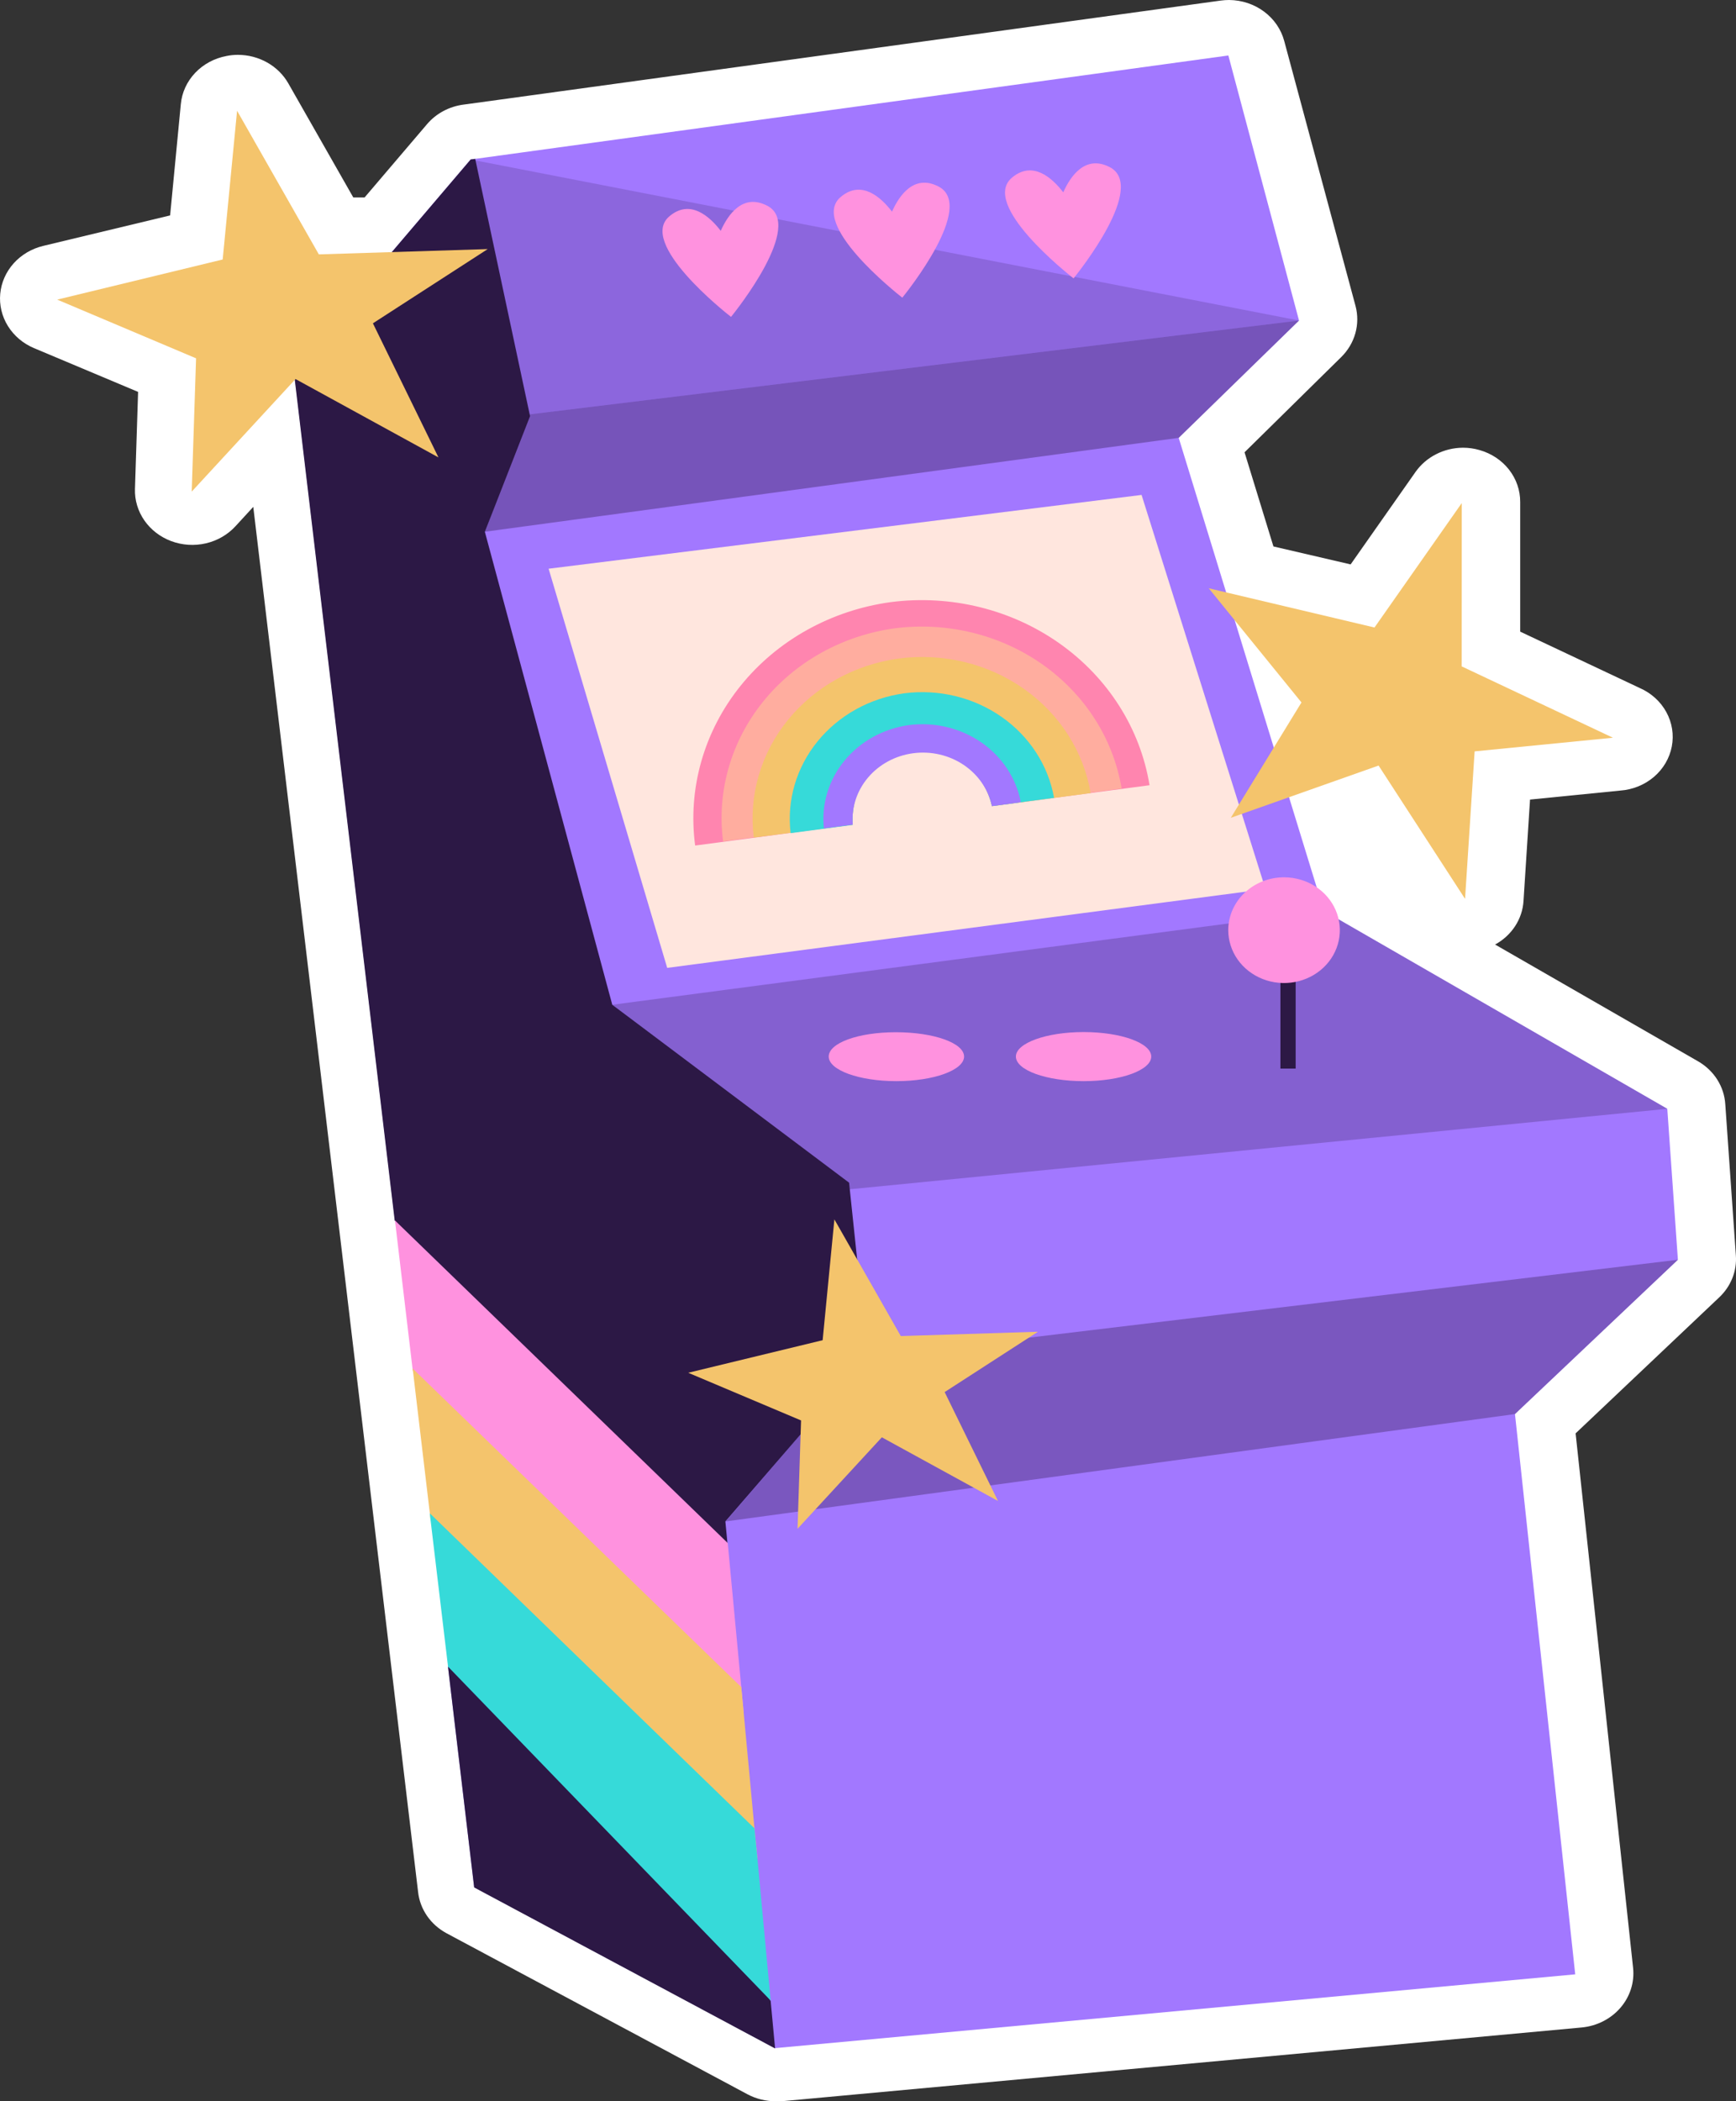
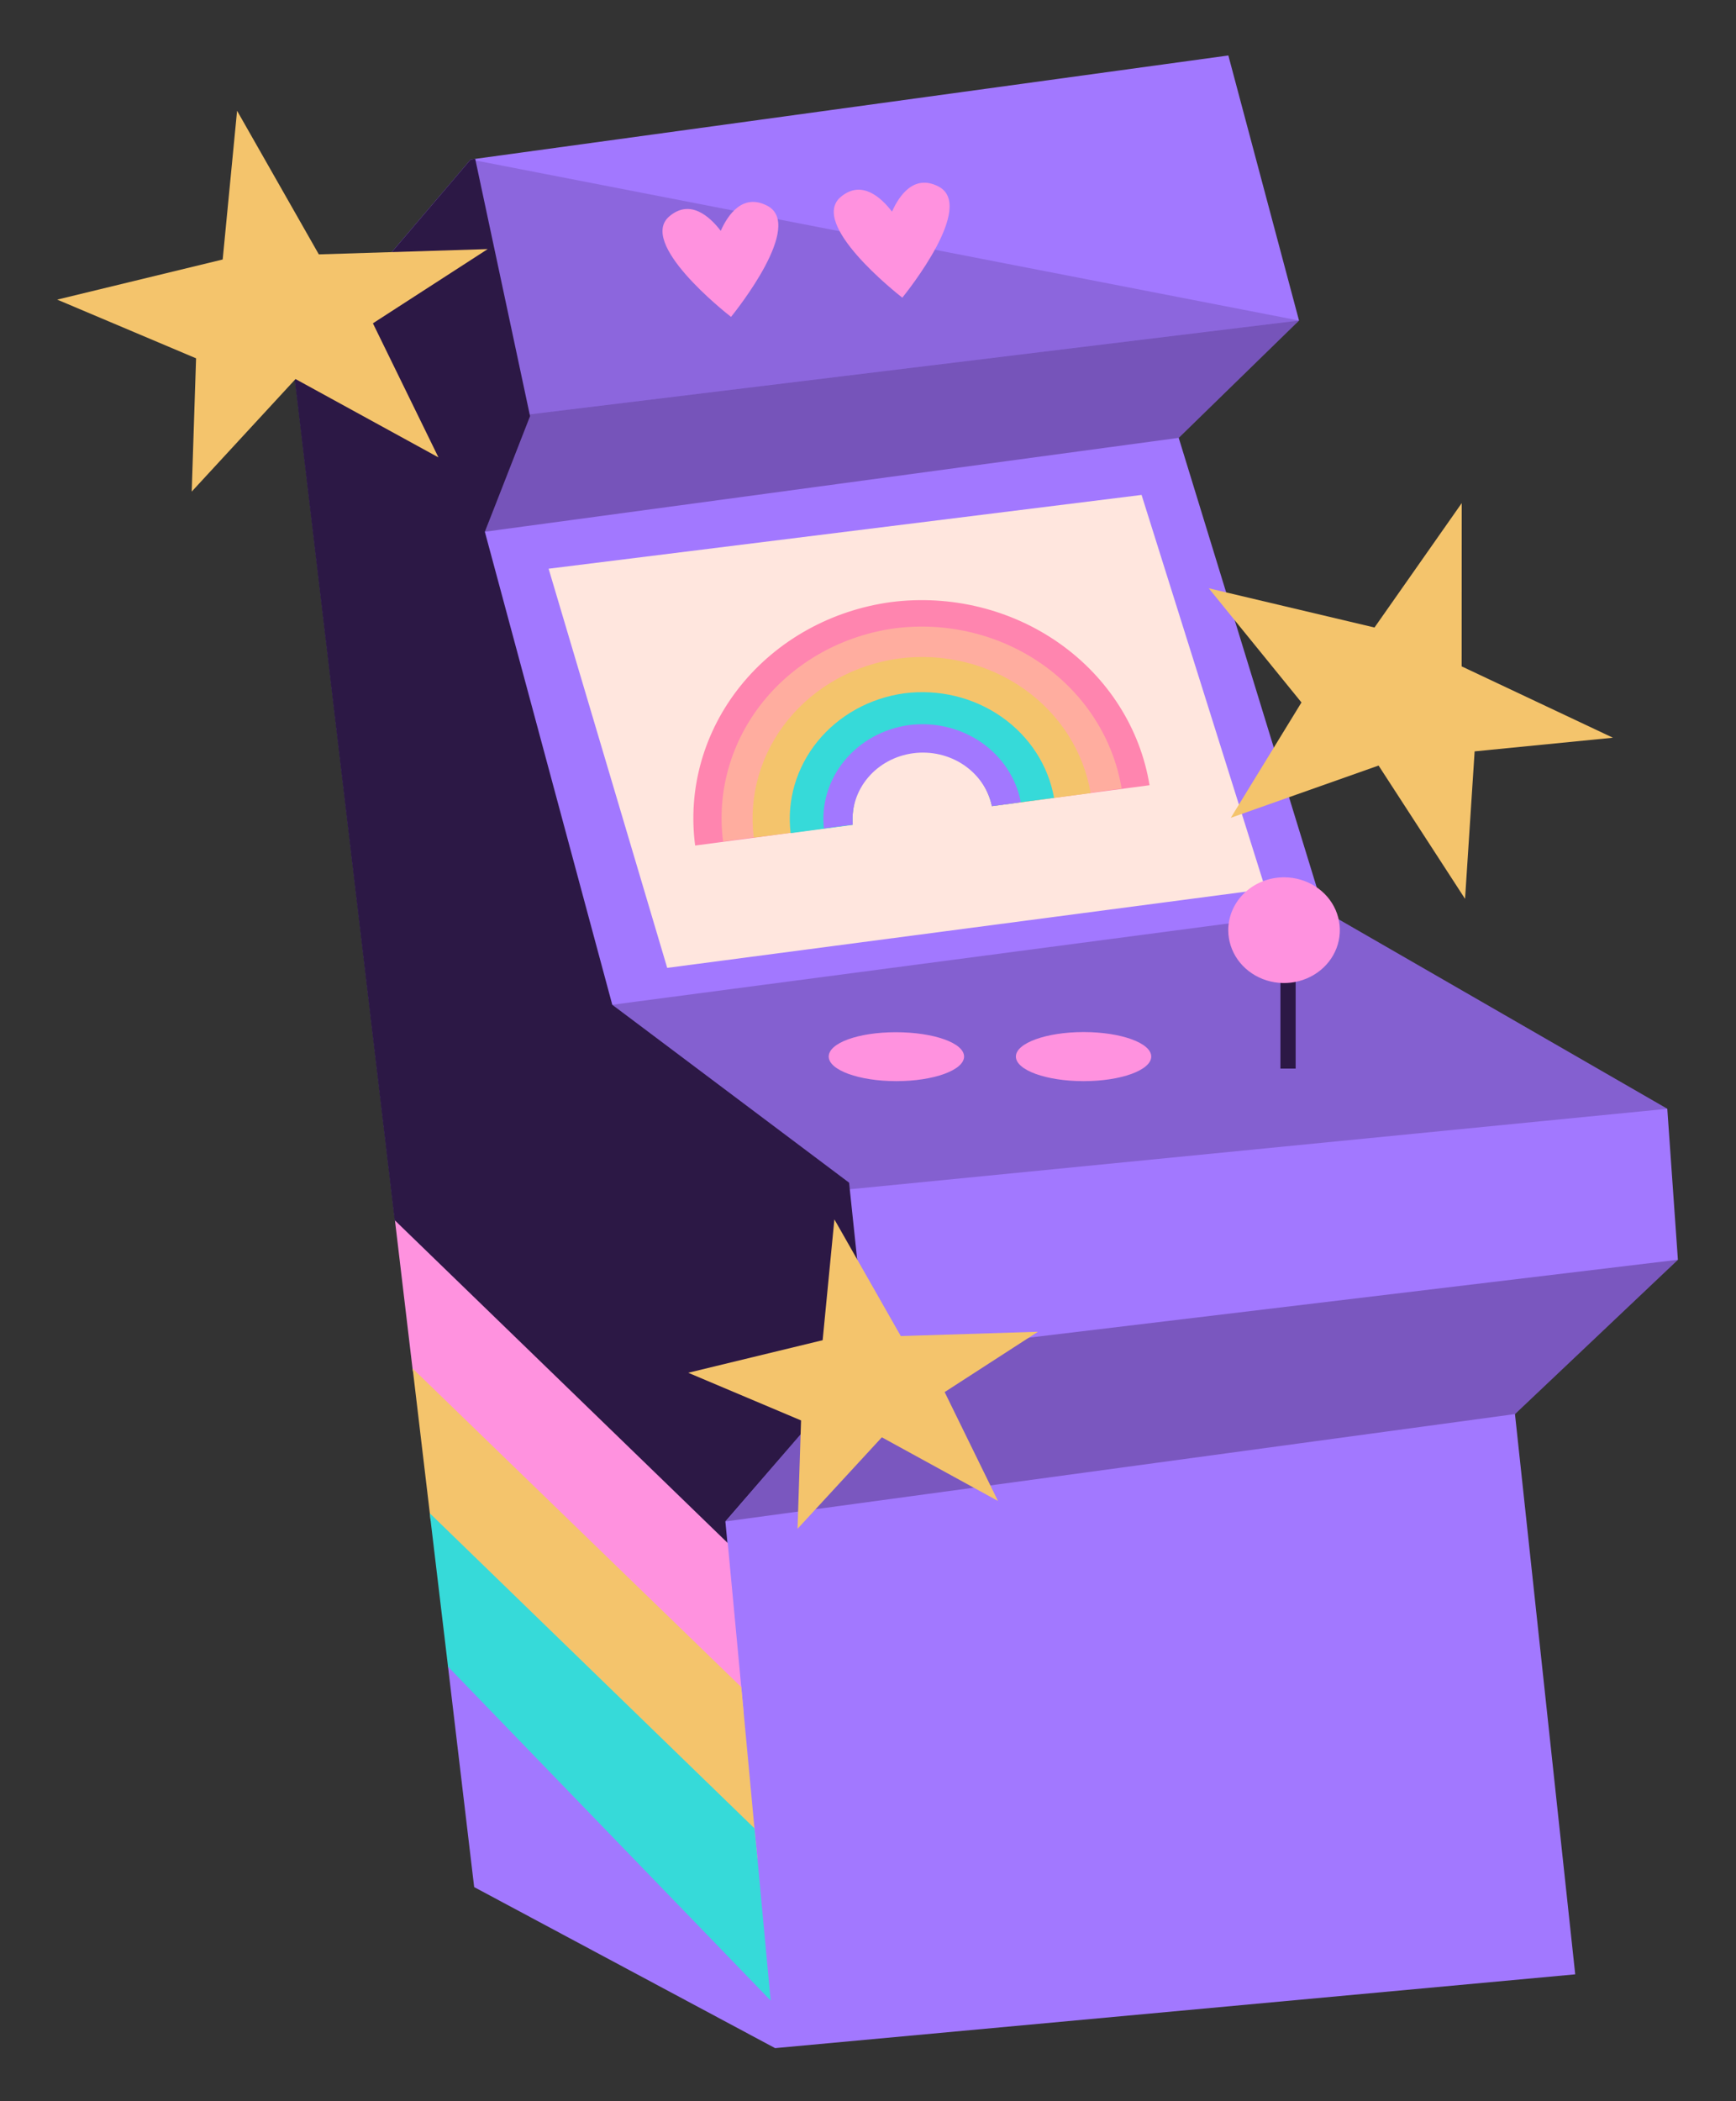
<svg xmlns="http://www.w3.org/2000/svg" width="143" height="173" viewBox="0 0 143 173" fill="none">
  <rect x="0" y="0" width="143" height="173" fill="#333333" stroke="none" />
-   <path d="M63.918 172.994C64.071 173.002 64.225 173.002 64.378 172.994L130.287 166.92C131.535 166.802 132.682 166.22 133.477 165.301C134.271 164.383 134.648 163.202 134.524 162.021L129.788 118.007L141.616 106.812C142.094 106.363 142.464 105.821 142.701 105.224C142.938 104.628 143.037 103.989 142.989 103.353L142.116 90.894C142.069 90.178 141.84 89.483 141.447 88.868C141.054 88.254 140.51 87.74 139.861 87.369L123.155 77.763C123.828 77.397 124.394 76.878 124.802 76.254C125.211 75.63 125.449 74.919 125.496 74.186L126.034 65.828L133.447 65.089C134.482 65.017 135.462 64.622 136.234 63.965C137.006 63.309 137.525 62.428 137.711 61.461C137.897 60.494 137.738 59.496 137.26 58.624C136.782 57.752 136.012 57.055 135.07 56.643L125.223 52.002V41.331C125.229 40.37 124.905 39.433 124.3 38.661C123.695 37.889 122.841 37.325 121.868 37.052C121.426 36.923 120.965 36.859 120.502 36.86C119.729 36.865 118.97 37.05 118.29 37.398C117.609 37.746 117.03 38.246 116.601 38.855L111.256 46.467L104.897 44.989L102.517 37.237L110.468 29.411C111.029 28.863 111.432 28.189 111.641 27.452C111.85 26.715 111.857 25.939 111.662 25.199L105.787 3.377C105.532 2.419 104.948 1.568 104.128 0.957C103.308 0.346 102.297 0.009 101.253 0C101.026 5.24716e-05 100.8 0.015 100.575 0.044L38.536 8.565L38.201 8.609C37.006 8.761 35.919 9.343 35.166 10.235L30.031 16.258H29.103L23.75 6.865C23.346 6.156 22.747 5.563 22.016 5.149C21.285 4.736 20.451 4.517 19.599 4.515C19.282 4.514 18.965 4.546 18.655 4.611C17.659 4.797 16.753 5.284 16.075 6C15.396 6.716 14.982 7.621 14.894 8.58L14.013 17.735L3.573 20.241C2.621 20.467 1.767 20.968 1.13 21.675C0.493 22.383 0.105 23.26 0.019 24.186C-0.067 25.112 0.154 26.04 0.651 26.841C1.148 27.643 1.897 28.278 2.793 28.657L11.375 32.264L11.118 40.245C11.086 41.167 11.357 42.077 11.892 42.848C12.428 43.619 13.202 44.214 14.109 44.552C15.016 44.889 16.012 44.953 16.958 44.733C17.905 44.514 18.757 44.022 19.396 43.326L20.863 41.73L34.44 155.769C34.517 156.47 34.77 157.143 35.177 157.733C35.584 158.323 36.134 158.812 36.781 159.161L61.569 172.418C62.286 172.8 63.096 172.999 63.918 172.994Z" fill="white" />
  <path d="M24.187 30.246L32.536 100.479L37.802 120.771L36.905 137.213L39.059 155.363L63.847 168.62L129.756 162.545L124.793 116.418L138.214 103.715L137.34 91.286L109.056 74.991L97.094 36.047L107.004 26.389L101.183 4.567L39.144 13.08L38.77 13.132L24.187 30.246Z" fill="#A278FF" />
  <path opacity="0.18" d="M107.004 26.389L38.77 13.132L43.584 34.118L107.004 26.389Z" fill="#2C1845" />
  <path d="M38.77 13.132L39.145 13.08L43.662 34.259L39.94 43.784L50.435 82.721L69.941 97.368L71.455 111.726L59.751 125.257L59.923 127.045L57.715 130.407C54.945 128.811 32.512 100.479 32.512 100.479L24.164 30.276L38.77 13.132Z" fill="#2C1845" />
-   <path d="M42 136.903C44.248 139.423 54.812 152.421 54.812 152.421L63.481 164.733L63.848 168.649L39.059 155.392L36.905 137.243L42 136.903Z" fill="#2C1845" />
  <path opacity="0.37" d="M107.004 26.389L43.584 34.119L39.941 43.777L97.095 36.047L107.004 26.389Z" fill="#2C1845" />
  <path opacity="0.25" d="M109.056 74.991L50.436 82.721L69.973 97.914L137.341 91.286L109.056 74.991Z" fill="#2C1845" />
  <path opacity="0.34" d="M138.214 103.715L71.431 111.726L59.775 125.257L124.793 116.418L138.214 103.715Z" fill="#2C1845" />
-   <path d="M88.418 22.908C87.95 22.539 80.717 16.826 83.37 14.617C85.079 13.191 86.686 14.661 87.584 15.836C88.177 14.499 89.394 12.733 91.399 13.752C94.52 15.341 88.808 22.45 88.442 22.908H88.418Z" fill="#FF92DF" />
  <path d="M74.312 24.497C73.844 24.128 66.611 18.415 69.264 16.206C70.972 14.78 72.58 16.25 73.477 17.425C74.07 16.095 75.287 14.321 77.293 15.348C80.413 16.93 74.702 24.039 74.335 24.497H74.312Z" fill="#FF92DF" />
  <path d="M60.203 26.078C59.735 25.716 52.502 19.997 55.155 17.795C56.864 16.368 58.471 17.831 59.369 19.006C59.962 17.676 61.179 15.903 63.184 16.93C66.305 18.511 60.594 25.62 60.227 26.078H60.203Z" fill="#FF92DF" />
  <path d="M32.535 100.479L33.979 112.657L34.018 112.893L61.265 141.063L61.062 138.898L59.946 127.037L32.535 100.479Z" fill="#FF92DF" />
  <path d="M33.979 112.657L34.019 112.894L35.407 124.592L35.47 125.175L62.389 152.99L62.147 150.522L61.265 141.063L61.062 138.898L33.979 112.657Z" fill="#F4C46C" />
  <path d="M35.408 124.591L35.47 125.175L36.906 137.213L63.481 164.703L62.389 152.99L62.147 150.522L35.408 124.591Z" fill="#36DAD9" />
  <path d="M104.241 73.196L94.035 40.747L45.191 46.822L54.96 79.684L104.241 73.196Z" fill="#FFE6DE" />
  <path d="M73.382 49.571C78.311 48.938 83.306 50.164 87.29 52.983C91.275 55.802 93.933 59.99 94.691 64.646L81.708 66.368C81.099 63.515 78.025 60.958 74.974 61.365C71.924 61.771 70.004 64.986 70.246 67.89L57.262 69.612C56.641 64.937 57.982 60.218 60.996 56.47C64.011 52.722 68.459 50.244 73.382 49.571Z" fill="#FF85AF" />
  <path d="M73.703 51.728C78.02 51.176 82.394 52.248 85.887 54.713C89.38 57.179 91.715 60.843 92.39 64.919L81.708 66.338C81.099 63.486 78.025 60.929 74.974 61.335C71.924 61.742 70.004 64.956 70.246 67.86L59.564 69.272C59.031 65.177 60.213 61.048 62.856 57.769C65.498 54.49 69.392 52.322 73.703 51.728Z" fill="#FFAD9F" />
  <path d="M74.068 54.211C77.704 53.741 81.391 54.638 84.338 56.71C87.285 58.781 89.259 61.863 89.837 65.296L81.707 66.375C81.098 63.522 78.25 61.128 75.199 61.527C72.148 61.926 70.003 64.993 70.245 67.897L62.091 68.961C61.655 65.508 62.664 62.03 64.903 59.273C67.142 56.516 70.432 54.699 74.068 54.211Z" fill="#F4C46C" />
  <path d="M74.49 57.079C77.324 56.715 80.197 57.41 82.499 59.017C84.802 60.624 86.353 63.016 86.826 65.688L81.708 66.368C81.099 63.515 78.165 60.773 75.115 61.195C72.064 61.616 70.004 65.008 70.246 67.912L65.127 68.592C64.801 65.897 65.597 63.187 67.344 61.038C69.092 58.888 71.656 57.468 74.49 57.079Z" fill="#36DAD9" />
  <path d="M74.881 59.694C76.985 59.425 79.117 59.936 80.833 61.12C82.548 62.304 83.715 64.07 84.088 66.05L81.708 66.368C81.416 64.995 80.582 63.781 79.376 62.971C78.17 62.162 76.683 61.82 75.22 62.014C73.756 62.209 72.426 62.925 71.502 64.017C70.577 65.109 70.128 66.495 70.246 67.89L67.866 68.2C67.653 66.2 68.264 64.198 69.571 62.614C70.878 61.029 72.78 59.983 74.881 59.694Z" fill="#A278FF" />
  <path d="M106.1 78.028V87.975" stroke="#2C1845" stroke-width="1.255" stroke-miterlimit="10" />
  <path d="M101.176 76.58C101.176 77.44 101.445 78.281 101.949 78.997C102.453 79.712 103.17 80.27 104.009 80.6C104.848 80.93 105.771 81.017 106.662 80.85C107.553 80.683 108.372 80.27 109.016 79.663C109.659 79.056 110.098 78.282 110.277 77.438C110.456 76.595 110.367 75.72 110.022 74.925C109.676 74.129 109.09 73.448 108.336 72.968C107.582 72.488 106.695 72.231 105.787 72.228C105.182 72.226 104.583 72.337 104.024 72.555C103.464 72.772 102.956 73.093 102.527 73.497C102.099 73.902 101.759 74.382 101.527 74.911C101.295 75.44 101.176 76.007 101.176 76.58Z" fill="#FF92DF" />
  <path d="M83.682 86.985C83.682 88.101 86.179 89.01 89.261 89.01C92.343 89.01 94.832 88.101 94.832 86.985C94.832 85.869 92.335 84.968 89.261 84.968C86.187 84.968 83.682 85.876 83.682 86.985Z" fill="#FF92DF" />
  <path d="M68.264 86.985C68.264 88.101 70.761 89.01 73.835 89.01C76.909 89.01 79.414 88.101 79.414 86.985C79.414 85.869 76.917 84.982 73.796 84.982C70.675 84.982 68.264 85.876 68.264 86.985Z" fill="#FF92DF" />
  <path d="M26.263 20.943L19.529 9.119L18.343 21.364L4.712 24.667L16.151 29.5L15.792 40.474L24.343 31.207L36.117 37.658L30.718 26.618L40.175 20.507L26.263 20.943Z" fill="#F4C46C" />
  <path d="M74.201 109.997L68.731 100.39L67.764 110.337L56.692 113.019L65.985 116.943L65.696 125.863L72.64 118.332L82.206 123.572L77.814 114.608L85.499 109.642L74.201 109.997Z" fill="#F4C46C" />
  <path d="M120.401 54.862L120.408 41.42L113.222 51.662L99.568 48.432L107.206 57.832L101.386 67.328L113.558 63.027L120.681 74.001L121.47 61.86L132.861 60.736L120.401 54.862Z" fill="#F4C46C" />
</svg>